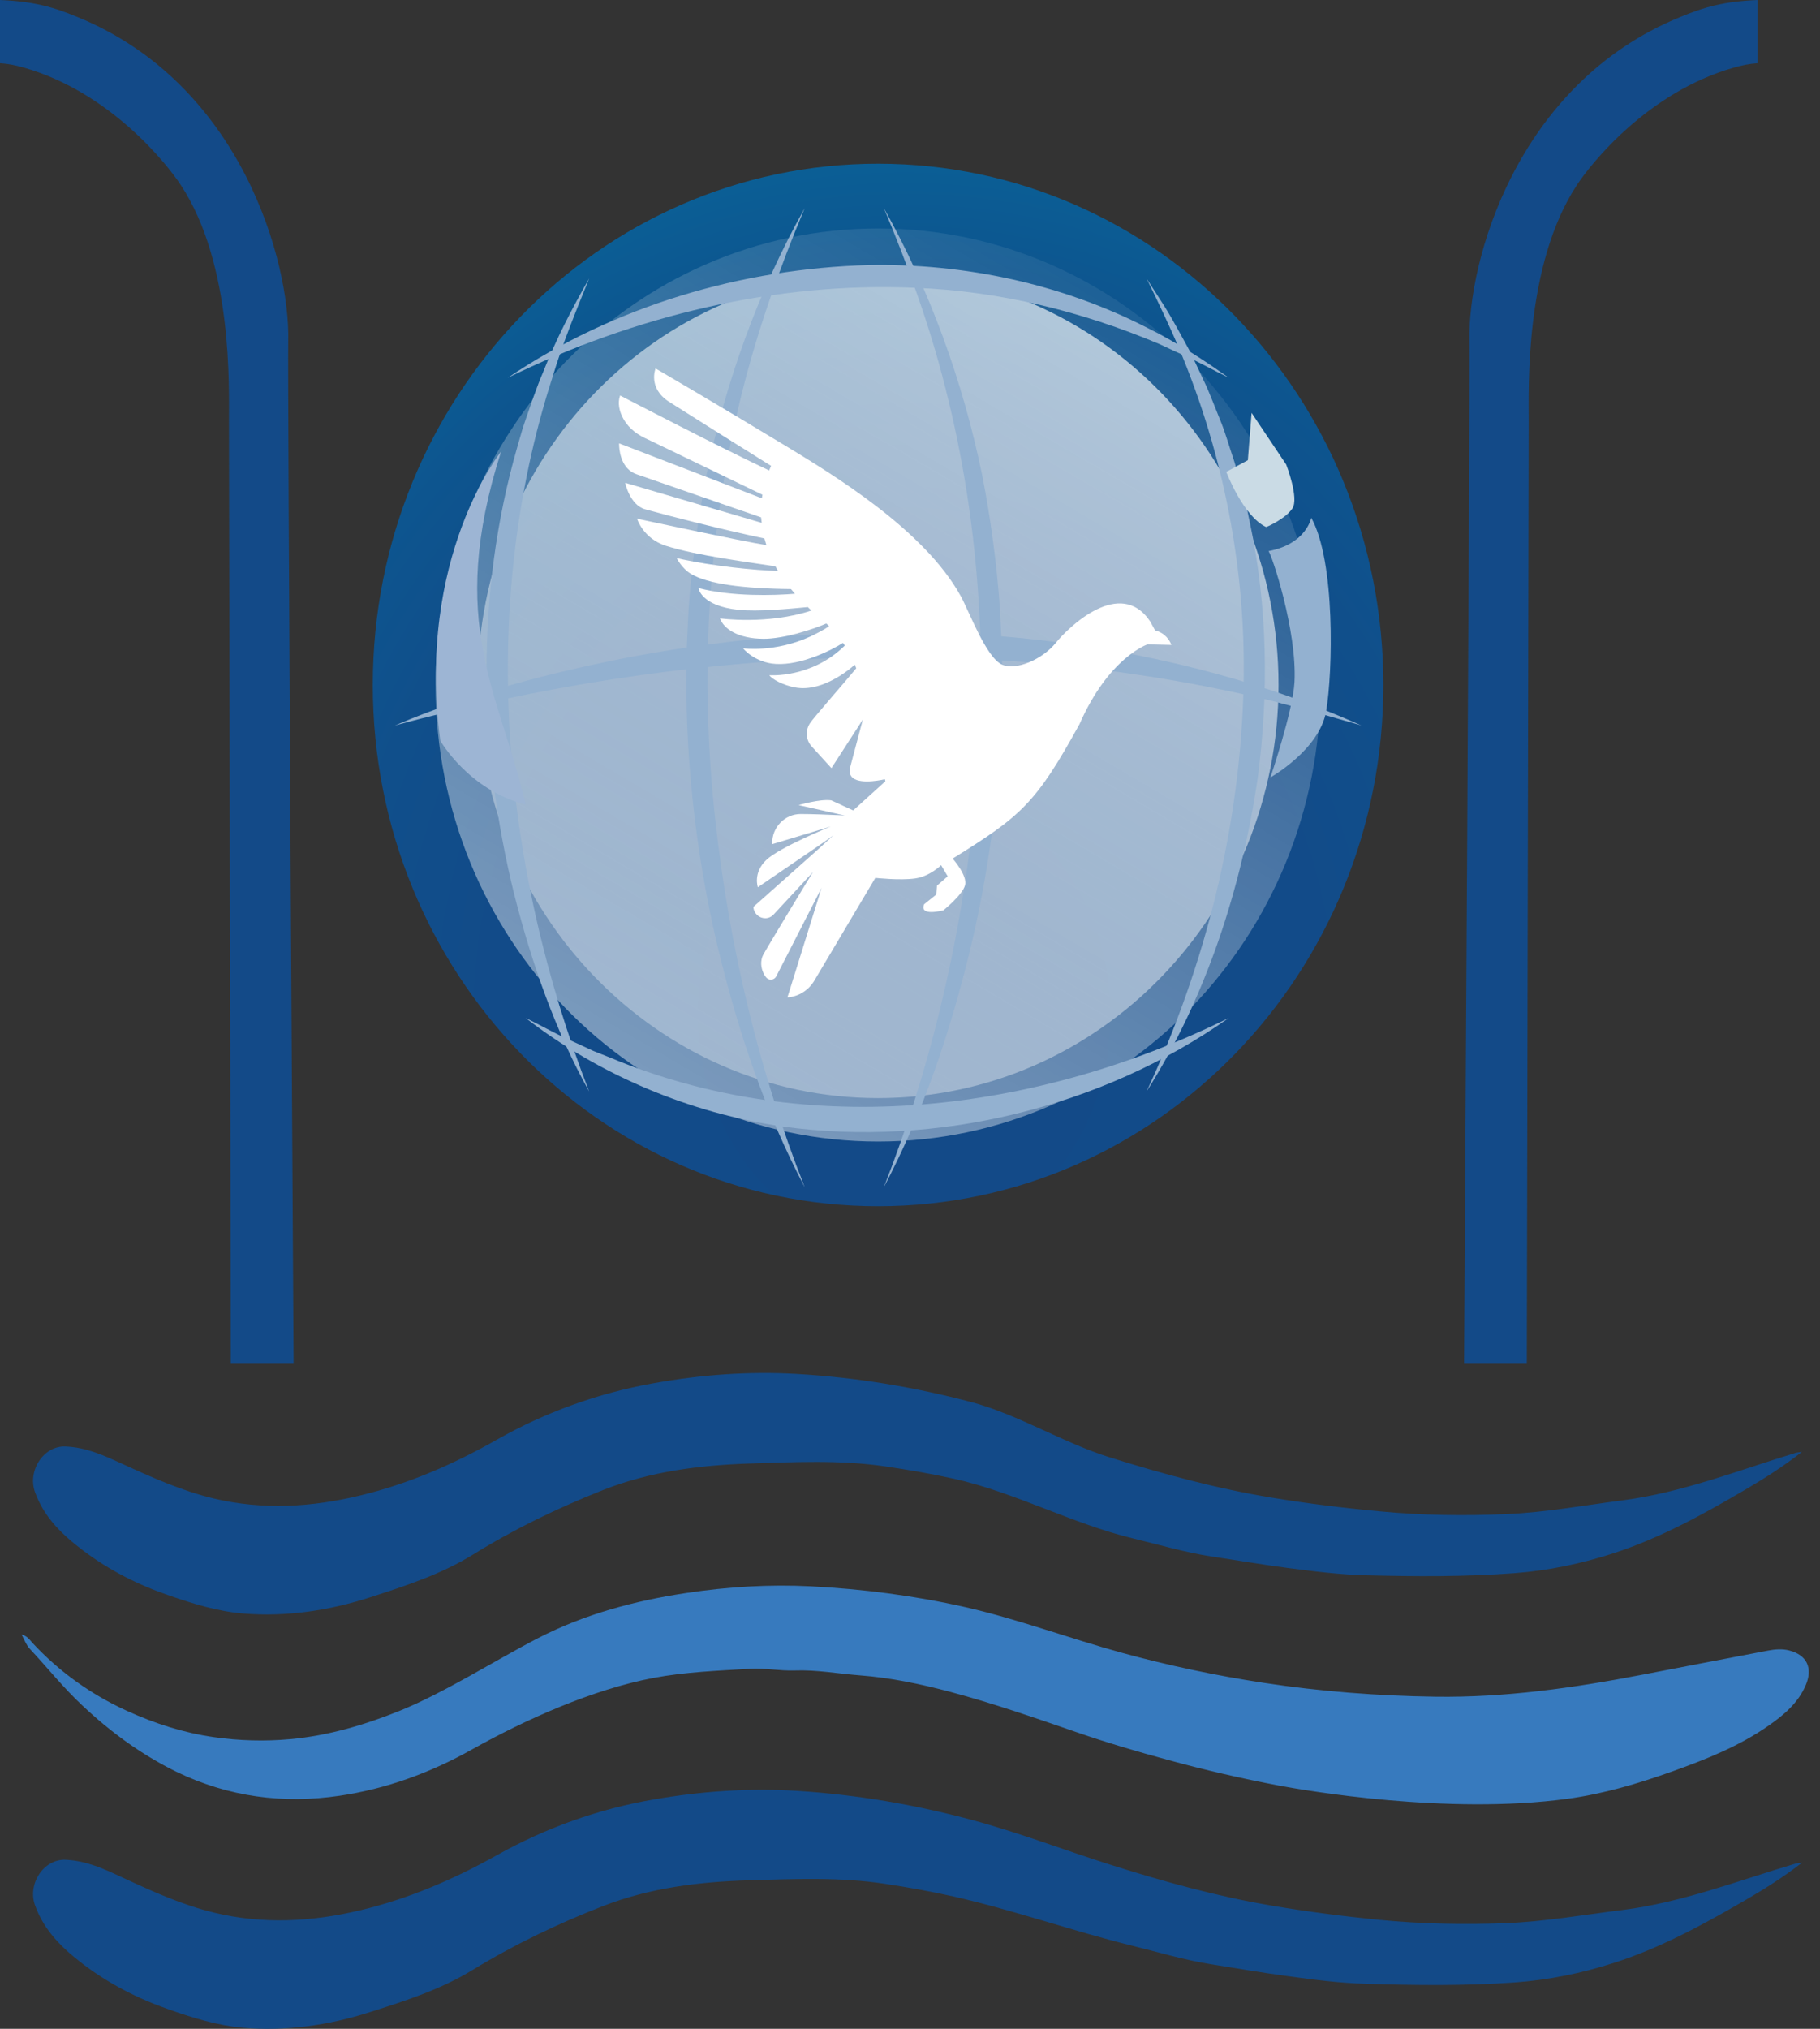
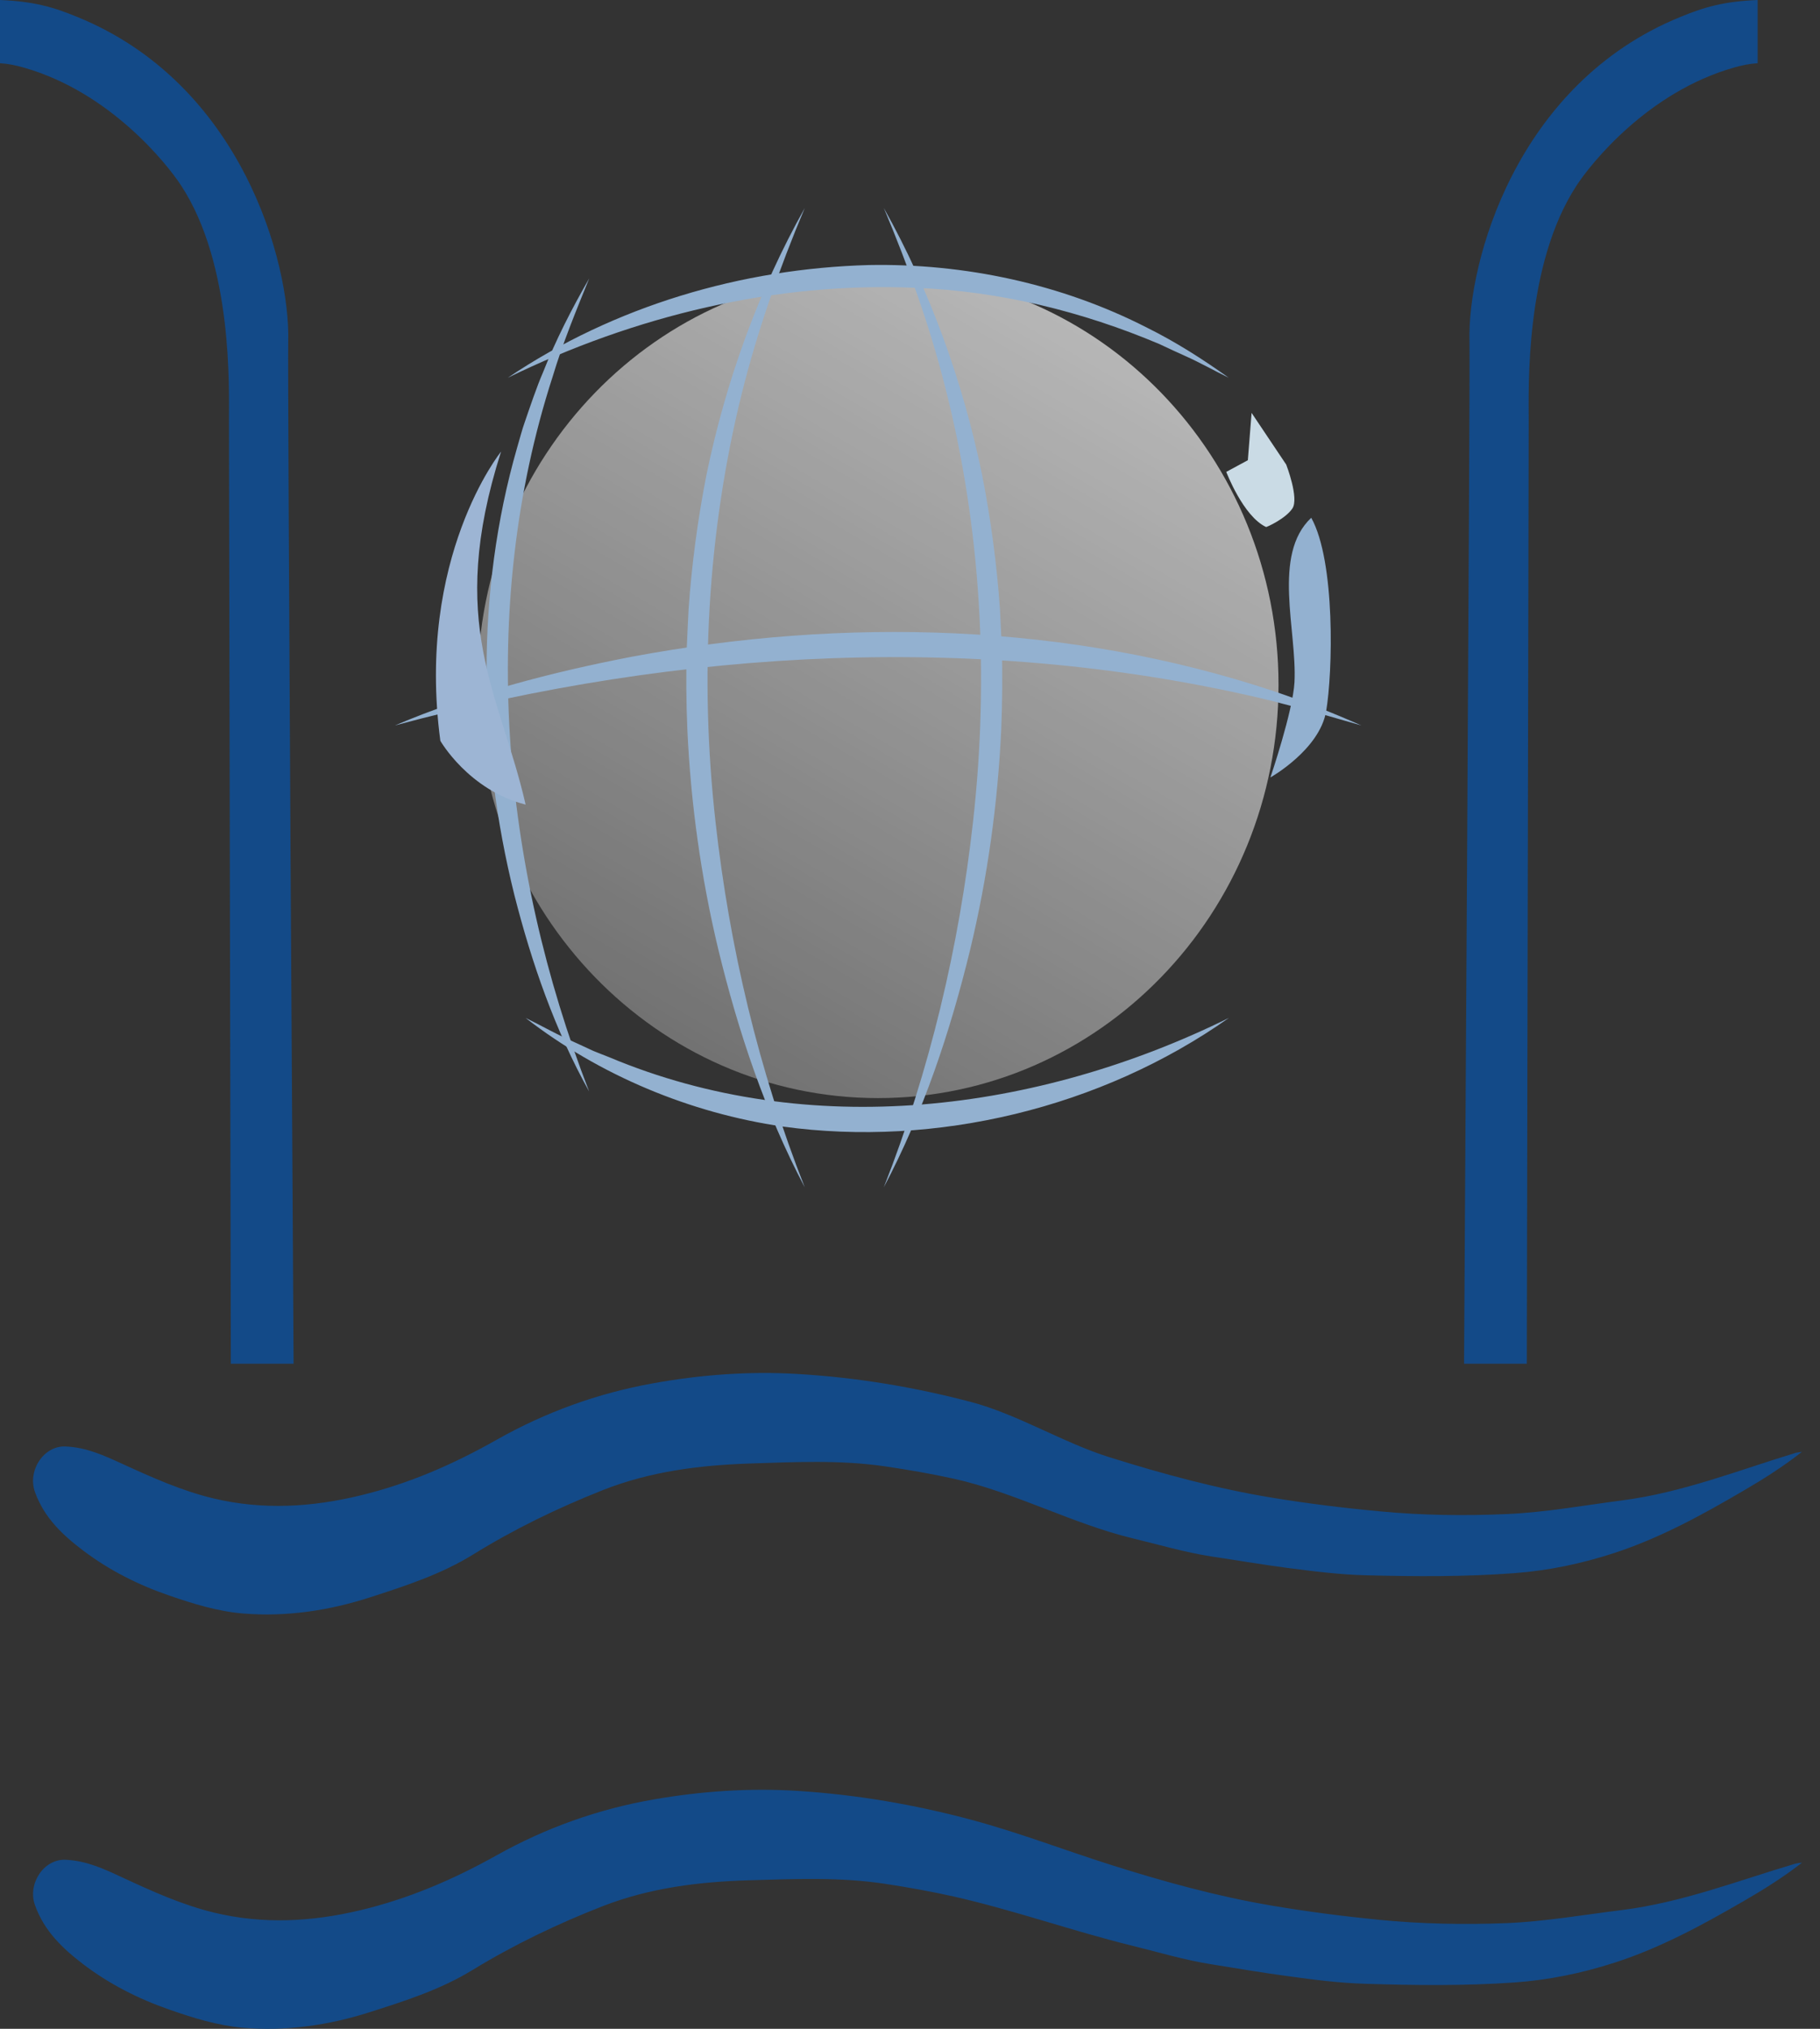
<svg xmlns="http://www.w3.org/2000/svg" width="35" height="39" viewBox="0 0 35 39" fill="none">
  <rect x="0" y="0" width="35" height="39" fill="#333333" stroke="none" />
-   <path d="M16.886 23.188C22.252 23.188 26.603 18.702 26.603 13.168C26.603 7.634 22.252 3.147 16.886 3.147C11.519 3.147 7.169 7.634 7.169 13.168C7.169 18.702 11.519 23.188 16.886 23.188Z" fill="url(#paint0_radial_4315_27)" />
-   <path d="M16.886 21.944C21.586 21.944 25.396 18.015 25.396 13.168C25.396 8.321 21.586 4.392 16.886 4.392C12.186 4.392 8.376 8.321 8.376 13.168C8.376 18.015 12.186 21.944 16.886 21.944Z" fill="url(#paint1_linear_4315_27)" />
  <path d="M16.886 21.109C21.139 21.109 24.587 17.554 24.587 13.167C24.587 8.781 21.139 5.226 16.886 5.226C12.633 5.226 9.185 8.781 9.185 13.167C9.185 17.554 12.633 21.109 16.886 21.109Z" fill="url(#paint2_linear_4315_27)" />
  <path d="M9.765 7.262C11.815 5.881 14.264 5.162 16.708 5.095C18.547 5.061 20.409 5.455 22.06 6.3C22.609 6.572 23.131 6.905 23.63 7.262C23.38 7.141 23.06 6.962 22.812 6.852C22.64 6.776 22.466 6.694 22.296 6.614C20.805 5.984 19.22 5.597 17.61 5.533C14.915 5.414 12.199 6.073 9.765 7.262Z" fill="#93B1D0" />
  <path d="M7.593 13.946C9.054 13.326 10.605 12.923 12.158 12.623C16.246 11.862 20.547 11.968 24.518 13.294C25.08 13.486 25.639 13.706 26.181 13.946C25.98 13.887 25.517 13.758 25.328 13.699C25.042 13.623 24.754 13.553 24.468 13.475C18.928 12.133 13.077 12.469 7.593 13.946Z" fill="#93B1D0" />
  <path d="M23.632 19.568C21.177 21.299 18.001 22.062 15.053 21.656C13.275 21.398 11.536 20.674 10.107 19.568C10.378 19.698 10.634 19.847 10.906 19.97C11.073 20.044 11.243 20.126 11.41 20.202C11.469 20.227 11.657 20.3 11.72 20.325C15.559 21.936 19.95 21.383 23.632 19.568Z" fill="#93B1D0" />
  <path d="M11.33 20.983C10.674 19.805 10.225 18.514 9.891 17.202C9.195 14.401 9.144 11.39 9.944 8.607C9.984 8.476 10.042 8.249 10.09 8.119C10.182 7.851 10.326 7.423 10.44 7.164C10.688 6.534 10.998 5.932 11.331 5.352C11.078 5.976 10.822 6.594 10.629 7.237C9.182 11.703 9.65 16.655 11.33 20.983Z" fill="#93B1D0" />
-   <path d="M22.048 20.984C23.189 18.547 23.859 15.856 23.916 13.147C23.96 10.951 23.535 8.753 22.69 6.735C22.499 6.281 22.267 5.794 22.048 5.351L22.323 5.778C22.533 6.098 22.71 6.441 22.895 6.776C22.974 6.941 23.091 7.19 23.168 7.356C23.241 7.504 23.397 7.91 23.463 8.07C23.559 8.297 23.633 8.567 23.714 8.803C23.769 8.959 23.878 9.382 23.926 9.551C23.969 9.693 24.003 9.909 24.038 10.056C24.378 11.661 24.401 13.339 24.186 14.965C23.871 17.089 23.191 19.182 22.048 20.984Z" fill="#93B1D0" />
  <path d="M15.476 22.824C14.719 21.392 14.199 19.837 13.815 18.257C13.481 16.869 13.283 15.441 13.218 14.014C13.197 13.53 13.192 12.96 13.206 12.479C13.216 12.257 13.23 11.932 13.242 11.712C13.302 10.847 13.419 9.978 13.586 9.127C13.956 7.334 14.586 5.586 15.476 3.999C14.989 5.158 14.568 6.349 14.263 7.572C13.6 10.251 13.452 13.056 13.76 15.8C14.027 18.202 14.592 20.582 15.476 22.824Z" fill="#93B1D0" />
  <path d="M16.996 22.824C17.879 20.58 18.444 18.201 18.712 15.798C19.026 13.004 18.871 10.146 18.172 7.425C17.876 6.253 17.464 5.112 16.996 3.997C17.884 5.584 18.516 7.332 18.886 9.125C19.053 9.976 19.17 10.845 19.23 11.71C19.241 11.93 19.256 12.257 19.267 12.477C19.28 12.956 19.275 13.529 19.255 14.012C19.189 15.441 18.991 16.867 18.657 18.255C18.273 19.836 17.753 21.393 16.996 22.824Z" fill="#93B1D0" />
  <path d="M24.069 7.937L23.997 8.847L23.582 9.071C23.582 9.071 23.907 9.926 24.348 10.131C24.365 10.131 24.718 9.973 24.852 9.777C24.988 9.582 24.735 8.931 24.735 8.931L24.069 7.937Z" fill="#CADBE5" />
-   <path d="M25.216 9.953C25.216 9.953 25.126 10.456 24.395 10.594C24.458 10.668 24.945 12.124 24.894 13.113C24.864 13.672 24.431 14.945 24.431 14.945C24.431 14.945 25.377 14.414 25.503 13.67C25.63 12.928 25.684 10.791 25.216 9.953Z" fill="#93B1D0" />
+   <path d="M25.216 9.953C24.458 10.668 24.945 12.124 24.894 13.113C24.864 13.672 24.431 14.945 24.431 14.945C24.431 14.945 25.377 14.414 25.503 13.67C25.63 12.928 25.684 10.791 25.216 9.953Z" fill="#93B1D0" />
  <path d="M9.636 8.681C9.636 8.681 7.998 10.708 8.468 14.24C8.468 14.24 9.008 15.188 10.108 15.467C9.621 13.328 8.574 12.007 9.636 8.681Z" fill="#9DB5D4" />
  <path d="M33.801 0V1.216C33.8 1.216 33.796 1.216 33.794 1.216C33.643 1.225 33.491 1.257 33.345 1.299C31.686 1.77 30.591 3.149 30.321 3.563C29.315 5.095 29.4 7.48 29.398 8.091C29.396 9.472 29.37 22.576 29.362 26.215H28.155C28.155 26.215 28.274 7.157 28.259 6.55C28.222 5.061 29.145 1.614 32.317 0.325C32.787 0.131 33.161 0.027 33.801 0Z" fill="#134A88" />
  <path d="M0 0V1.216C0.002 1.216 0.005 1.216 0.007 1.216C0.158 1.225 0.31 1.257 0.456 1.299C2.115 1.77 3.21 3.149 3.481 3.563C4.486 5.095 4.401 7.48 4.403 8.091C4.405 9.472 4.431 22.576 4.439 26.215H5.646C5.646 26.215 5.527 7.157 5.543 6.55C5.579 5.061 4.656 1.614 1.484 0.325C1.014 0.131 0.64 0.027 0 0Z" fill="#134A88" />
-   <path d="M34.411 31.728C34.27 31.691 34.127 31.705 33.988 31.732C33.184 31.884 32.38 32.041 31.574 32.195C30.263 32.447 28.944 32.635 27.605 32.616C26.496 32.6 25.396 32.516 24.298 32.349C23.381 32.209 22.477 32.019 21.582 31.774C20.568 31.497 19.58 31.125 18.553 30.892C17.575 30.672 16.587 30.546 15.59 30.494C14.791 30.454 13.995 30.503 13.203 30.622C12.21 30.771 11.244 31.027 10.34 31.494C9.529 31.913 8.533 32.547 7.682 32.889C7.002 33.163 6.304 33.367 5.579 33.432C5.092 33.477 4.598 33.462 4.111 33.393C3.532 33.31 2.975 33.132 2.443 32.889C1.758 32.577 1.147 32.144 0.625 31.583C0.572 31.526 0.529 31.451 0.415 31.421C0.474 31.537 0.508 31.625 0.575 31.698C0.911 32.057 1.217 32.442 1.577 32.779C2.126 33.296 2.722 33.732 3.396 34.061C4.398 34.545 5.452 34.68 6.531 34.52C7.424 34.389 8.275 34.08 9.072 33.633C10.103 33.054 11.407 32.474 12.566 32.255C13.177 32.14 13.798 32.117 14.416 32.08C14.705 32.062 14.998 32.122 15.28 32.112C15.706 32.096 16.119 32.174 16.537 32.206C17.124 32.25 17.702 32.371 18.274 32.523C19.102 32.744 19.912 33.026 20.723 33.305C21.293 33.502 21.873 33.672 22.456 33.83C23.167 34.025 23.883 34.19 24.608 34.327C25.092 34.417 27.834 34.893 30.14 34.579C30.834 34.485 31.509 34.286 32.172 34.048C32.815 33.818 33.449 33.566 34.017 33.168C34.309 32.964 34.581 32.736 34.728 32.389C34.865 32.064 34.747 31.815 34.411 31.728Z" fill="#377ABE" />
  <path d="M31.193 36.717C30.453 36.809 29.715 36.938 28.971 36.969C28.155 37.001 27.336 36.985 26.518 36.905C25.83 36.837 25.143 36.748 24.461 36.633C23.401 36.454 22.361 36.166 21.335 35.84C20.451 35.559 19.583 35.225 18.685 34.984C17.586 34.689 16.473 34.499 15.342 34.427C14.411 34.368 13.481 34.432 12.56 34.593C11.502 34.778 10.495 35.137 9.556 35.662C8.722 36.129 7.857 36.5 6.933 36.72C5.997 36.944 5.055 36.995 4.114 36.766C3.499 36.617 2.924 36.356 2.351 36.09C2.005 35.928 1.664 35.769 1.263 35.751C0.841 35.731 0.525 36.214 0.673 36.624C0.85 37.121 1.206 37.457 1.595 37.755C2.098 38.138 2.656 38.422 3.253 38.63C3.716 38.792 4.186 38.937 4.668 38.98C5.498 39.051 6.317 38.934 7.112 38.68C7.789 38.465 8.475 38.245 9.083 37.872C9.887 37.382 10.723 36.981 11.593 36.642C12.5 36.289 13.452 36.173 14.411 36.145C15.278 36.12 16.146 36.081 17.013 36.212C17.462 36.28 17.907 36.36 18.349 36.459C19.506 36.722 20.625 37.12 21.776 37.404C22.282 37.528 22.783 37.68 23.296 37.76C23.783 37.837 24.27 37.922 24.759 37.987C25.258 38.057 25.763 38.121 26.262 38.135C27.214 38.165 28.167 38.176 29.119 38.11C29.778 38.064 30.419 37.932 31.045 37.73C31.918 37.45 32.724 37.013 33.515 36.555C33.892 36.337 34.266 36.108 34.655 35.806C34.581 35.816 34.555 35.818 34.529 35.825C33.424 36.152 32.347 36.573 31.193 36.717Z" fill="#134A88" />
  <path d="M31.199 28.842C30.459 28.938 29.722 29.073 28.977 29.105C28.161 29.142 27.341 29.13 26.524 29.052C25.833 28.988 25.147 28.903 24.465 28.791C23.403 28.617 22.363 28.335 21.336 28.013C20.449 27.736 19.576 27.19 18.678 26.952C17.578 26.662 16.464 26.478 15.333 26.412C14.402 26.357 13.473 26.426 12.552 26.593C11.495 26.783 10.49 27.147 9.553 27.676C8.72 28.148 7.859 28.523 6.935 28.746C5.999 28.974 5.059 29.03 4.116 28.807C3.501 28.661 2.924 28.402 2.35 28.139C2.002 27.98 1.661 27.822 1.26 27.806C0.838 27.788 0.525 28.272 0.673 28.683C0.852 29.18 1.21 29.513 1.601 29.808C2.105 30.189 2.665 30.47 3.262 30.674C3.725 30.834 4.197 30.978 4.678 31.017C5.508 31.084 6.327 30.962 7.123 30.704C7.799 30.486 8.483 30.262 9.09 29.888C9.891 29.392 10.727 28.988 11.593 28.645C12.498 28.287 13.45 28.166 14.409 28.134C15.275 28.106 16.144 28.061 17.012 28.187C17.461 28.253 17.905 28.329 18.347 28.427C19.504 28.683 20.632 29.295 21.783 29.572C22.289 29.694 22.792 29.843 23.305 29.922C23.792 29.994 24.279 30.078 24.768 30.142C25.269 30.207 25.771 30.27 26.271 30.282C27.223 30.307 28.176 30.312 29.128 30.241C29.787 30.191 30.426 30.056 31.052 29.851C31.923 29.565 32.727 29.126 33.517 28.663C33.894 28.443 34.266 28.212 34.653 27.909C34.581 27.921 34.554 27.921 34.528 27.93C33.426 28.265 32.35 28.693 31.199 28.842Z" fill="#134A88" />
-   <path d="M22.523 12.389C22.498 12.323 22.417 12.171 22.214 12.119L22.212 12.117L22.121 11.95C21.544 11.081 20.539 12.066 20.305 12.357C20.048 12.675 19.54 12.896 19.27 12.776C18.964 12.639 18.64 11.76 18.48 11.467C17.773 10.175 15.991 9.107 15.067 8.546C15.063 8.544 15.058 8.54 15.055 8.539C13.858 7.813 12.607 7.083 12.607 7.083C12.607 7.083 12.452 7.458 12.867 7.724C13.445 8.091 14.308 8.631 14.829 8.956C14.817 8.986 14.803 9.014 14.791 9.044C13.886 8.62 12.08 7.683 11.925 7.603C11.875 7.743 11.906 7.908 11.992 8.058C12.103 8.251 12.271 8.366 12.471 8.453L14.662 9.51C14.659 9.533 14.654 9.556 14.652 9.579L11.906 8.523C11.906 8.523 11.893 8.86 12.101 9.037C12.156 9.085 12.225 9.114 12.295 9.135L14.636 9.946C14.638 9.976 14.647 10.023 14.648 10.051L12.022 9.281C12.022 9.281 12.111 9.708 12.406 9.79C12.865 9.918 13.874 10.177 14.7 10.351C14.707 10.374 14.731 10.456 14.738 10.479C14.27 10.406 12.251 9.971 12.251 9.971C12.251 9.971 12.364 10.349 12.803 10.491C13.4 10.683 14.449 10.814 14.912 10.887C14.929 10.917 14.944 10.947 14.963 10.976C14.518 10.963 13.714 10.887 13.013 10.729C13.013 10.729 13.111 10.926 13.285 11.031C13.607 11.224 14.28 11.315 15.211 11.324C15.242 11.361 15.254 11.377 15.287 11.414C14.877 11.448 14.077 11.471 13.437 11.306C13.426 11.304 13.481 11.649 14.203 11.723C14.574 11.762 15.174 11.704 15.535 11.67C15.557 11.693 15.581 11.714 15.605 11.736C14.764 12.016 13.846 11.888 13.846 11.888C13.919 12.091 14.196 12.277 14.683 12.28C15.056 12.282 15.614 12.108 15.891 11.986C15.919 12.011 15.919 12.011 15.945 12.037C15.85 12.105 15.717 12.172 15.59 12.233C14.905 12.55 14.289 12.463 14.289 12.463C14.289 12.463 14.509 12.739 14.92 12.763C15.416 12.792 16.001 12.493 16.211 12.359C16.223 12.376 16.234 12.392 16.246 12.41C15.605 13.044 14.795 12.98 14.795 12.98C14.851 13.063 15.067 13.172 15.284 13.214C15.857 13.326 16.439 12.776 16.439 12.776C16.449 12.799 16.457 12.822 16.466 12.847C16.253 13.108 15.633 13.809 15.573 13.908C15.519 13.995 15.509 14.077 15.516 14.144C15.525 14.224 15.561 14.299 15.616 14.357L15.989 14.766L16.593 13.832L16.352 14.739C16.325 14.838 16.346 14.904 16.392 14.947C16.396 14.95 16.401 14.954 16.404 14.957C16.573 15.089 17.017 14.979 17.017 14.979L17.027 15.018L16.408 15.579L16.201 15.485L16.187 15.477L15.984 15.385C15.771 15.355 15.358 15.477 15.358 15.477L16.11 15.646L16.125 15.65L16.246 15.676C16.246 15.676 16.194 15.675 16.115 15.669C16.11 15.669 16.103 15.669 16.098 15.669C15.915 15.66 15.605 15.648 15.396 15.648C15.094 15.648 14.846 15.902 14.85 16.212C14.85 16.223 14.85 16.228 14.85 16.228L15.977 15.888C15.977 15.888 14.996 16.285 14.736 16.532C14.476 16.779 14.574 17.056 14.574 17.056L15.821 16.205L15.852 16.184L16.026 16.058L15.816 16.251L15.778 16.287L14.488 17.434C14.497 17.569 14.605 17.652 14.716 17.652C14.774 17.652 14.834 17.629 14.881 17.576C14.881 17.576 14.883 17.576 14.883 17.574L15.635 16.763C15.605 16.807 14.733 18.243 14.672 18.364C14.659 18.39 14.65 18.419 14.645 18.449C14.623 18.568 14.659 18.69 14.729 18.785C14.781 18.852 14.883 18.847 14.925 18.774L15.8 17.066L15.143 19.173C15.356 19.159 15.55 19.038 15.662 18.848L16.833 16.876C16.833 16.876 17.308 16.928 17.597 16.887C17.886 16.846 18.098 16.631 18.098 16.631L18.225 16.846L18.019 17.025L18.005 17.196L17.771 17.384C17.674 17.627 18.143 17.499 18.143 17.499C18.143 17.499 18.503 17.21 18.558 17.02C18.611 16.832 18.32 16.505 18.32 16.505C19.642 15.685 19.921 15.444 20.759 13.922C21.327 12.63 22.069 12.387 22.069 12.387L22.527 12.398L22.523 12.389Z" fill="white" />
  <defs>
    <radialGradient id="paint0_radial_4315_27" cx="0" cy="0" r="1" gradientUnits="userSpaceOnUse" gradientTransform="translate(17.392 19.5) scale(17.391 19.499)">
      <stop stop-color="#134A88" />
      <stop offset="0.458" stop-color="#124B89" />
      <stop offset="0.623" stop-color="#104F8B" />
      <stop offset="0.74" stop-color="#0D558F" />
      <stop offset="0.835" stop-color="#0B5E95" />
      <stop offset="0.916" stop-color="#0B699D" />
      <stop offset="0.987" stop-color="#0977A8" />
      <stop offset="1" stop-color="#087AAA" />
    </radialGradient>
    <linearGradient id="paint1_linear_4315_27" x1="4.704" y1="46.617" x2="28.502" y2="6.159" gradientUnits="userSpaceOnUse">
      <stop stop-color="white" />
      <stop offset="0.145" stop-color="white" stop-opacity="0.855" />
      <stop offset="1" stop-color="white" stop-opacity="0" />
    </linearGradient>
    <linearGradient id="paint2_linear_4315_27" x1="30.079" y1="-7.615" x2="6.282" y2="32.84" gradientUnits="userSpaceOnUse">
      <stop stop-color="white" />
      <stop offset="0.145" stop-color="white" stop-opacity="0.855" />
      <stop offset="1" stop-color="white" stop-opacity="0" />
    </linearGradient>
  </defs>
</svg>